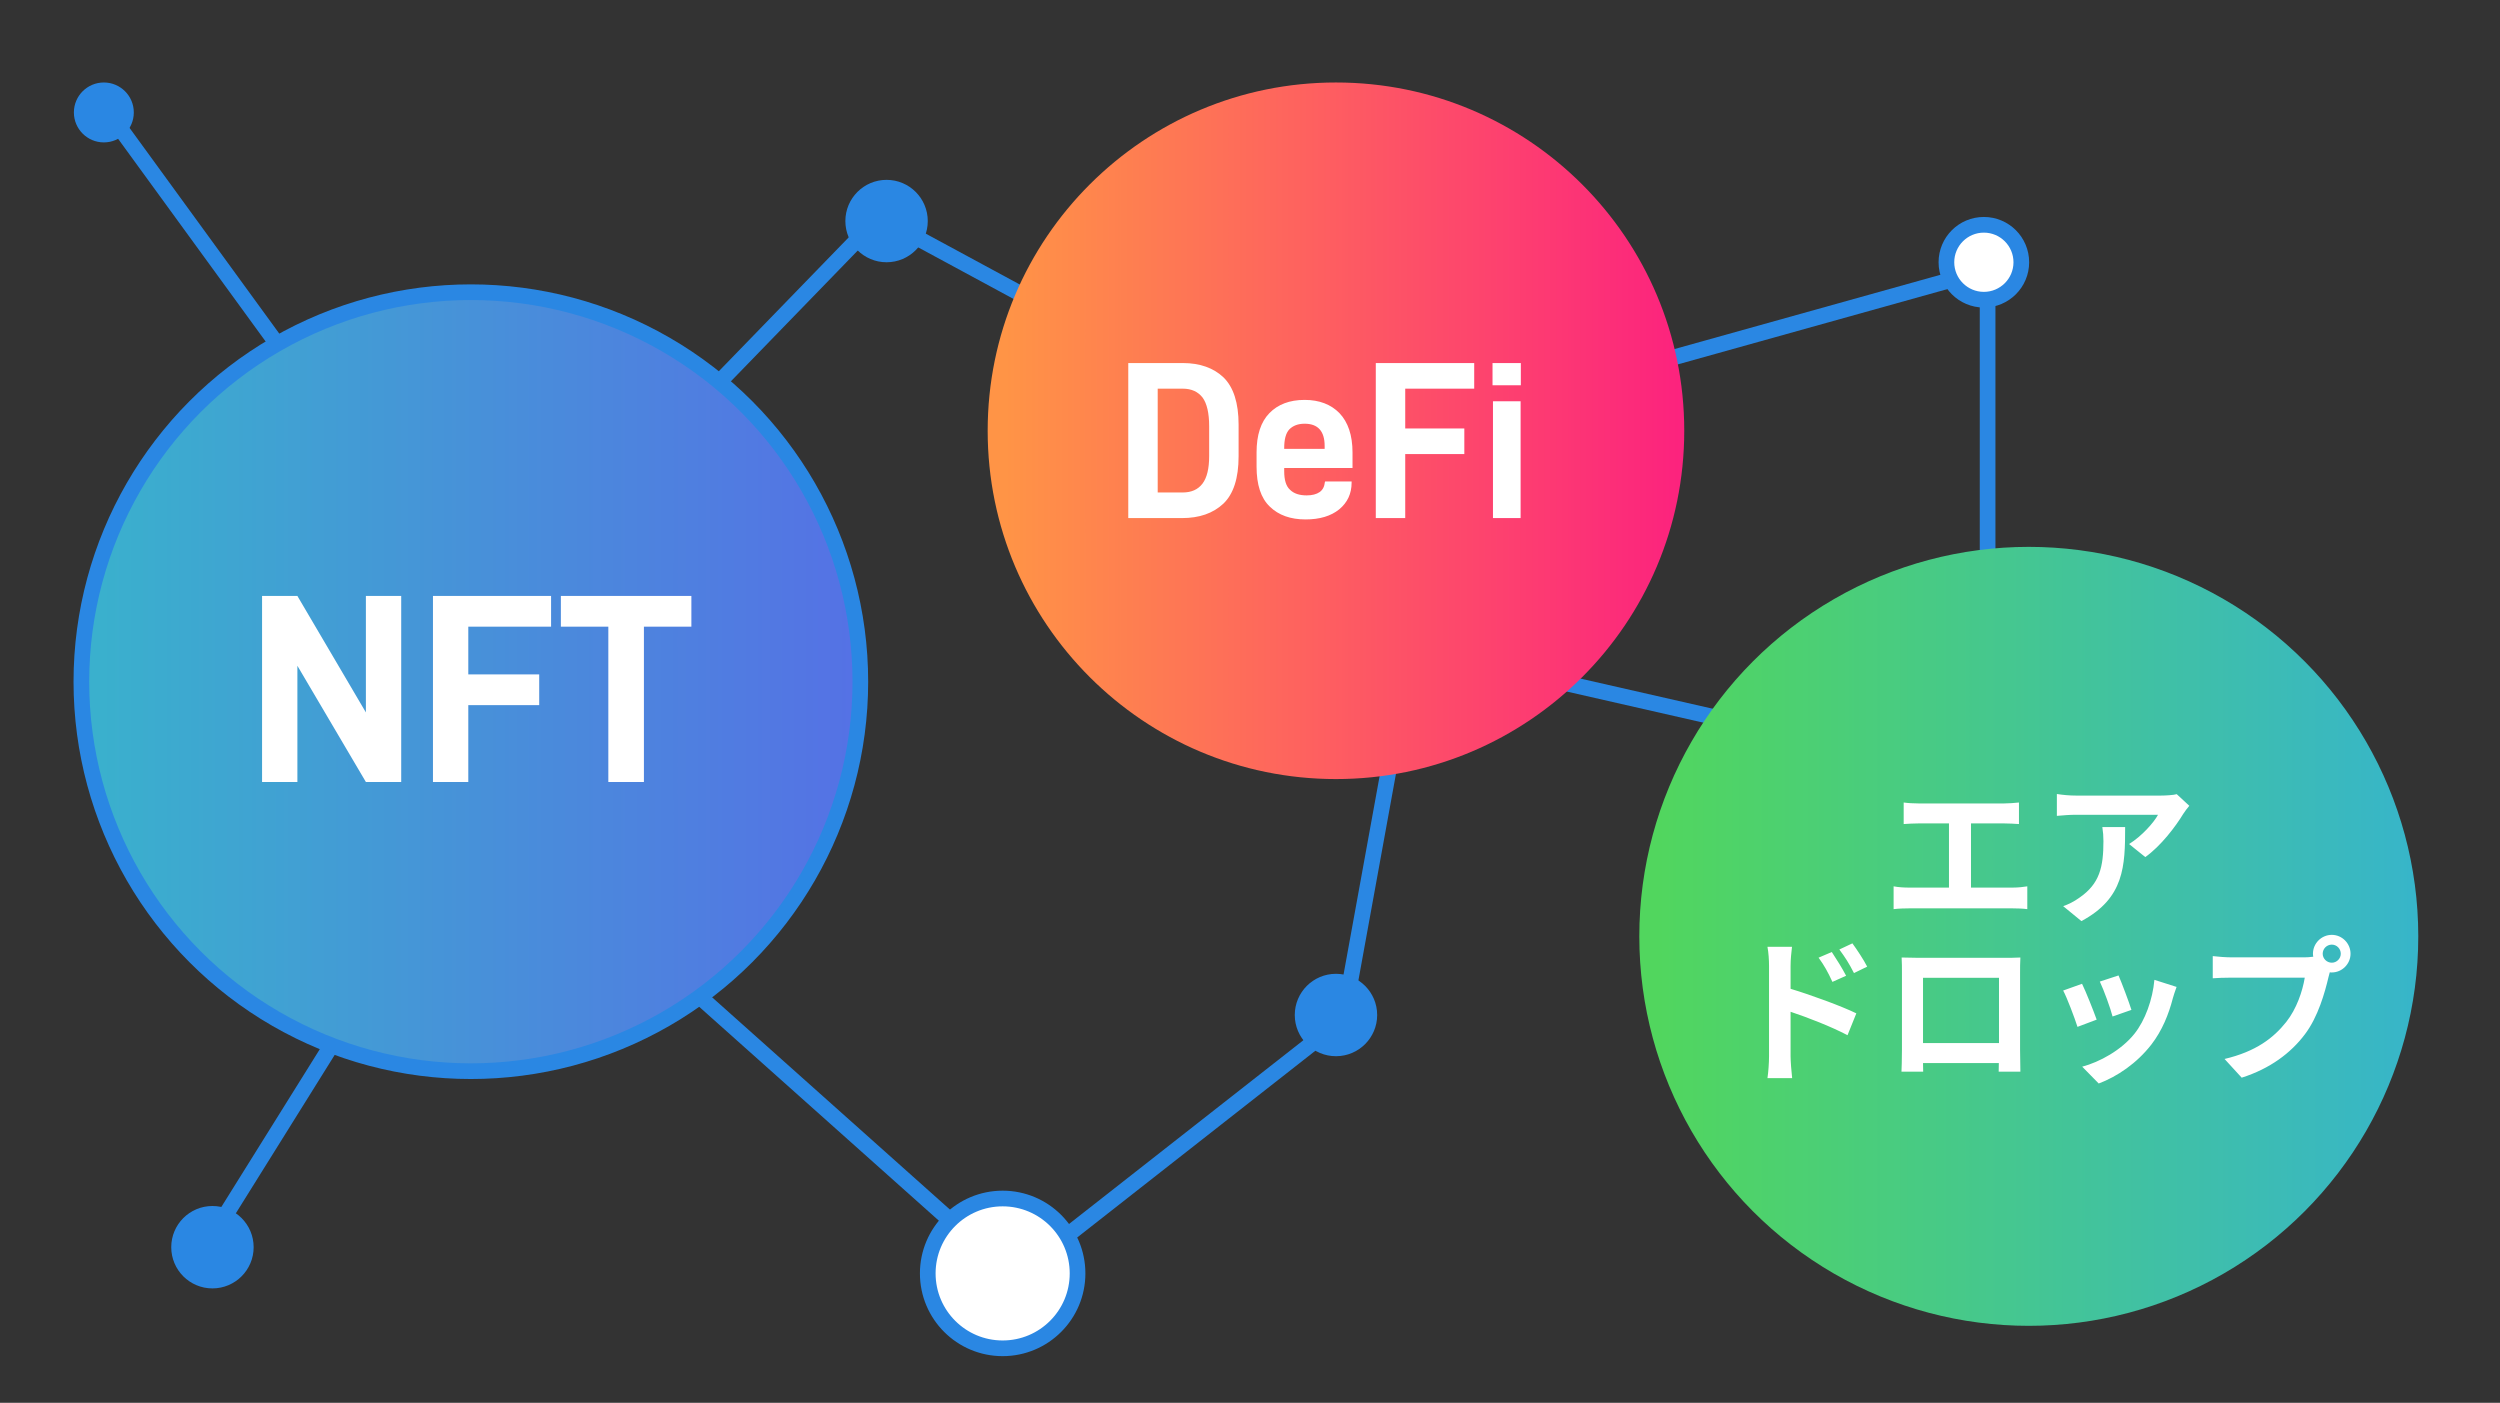
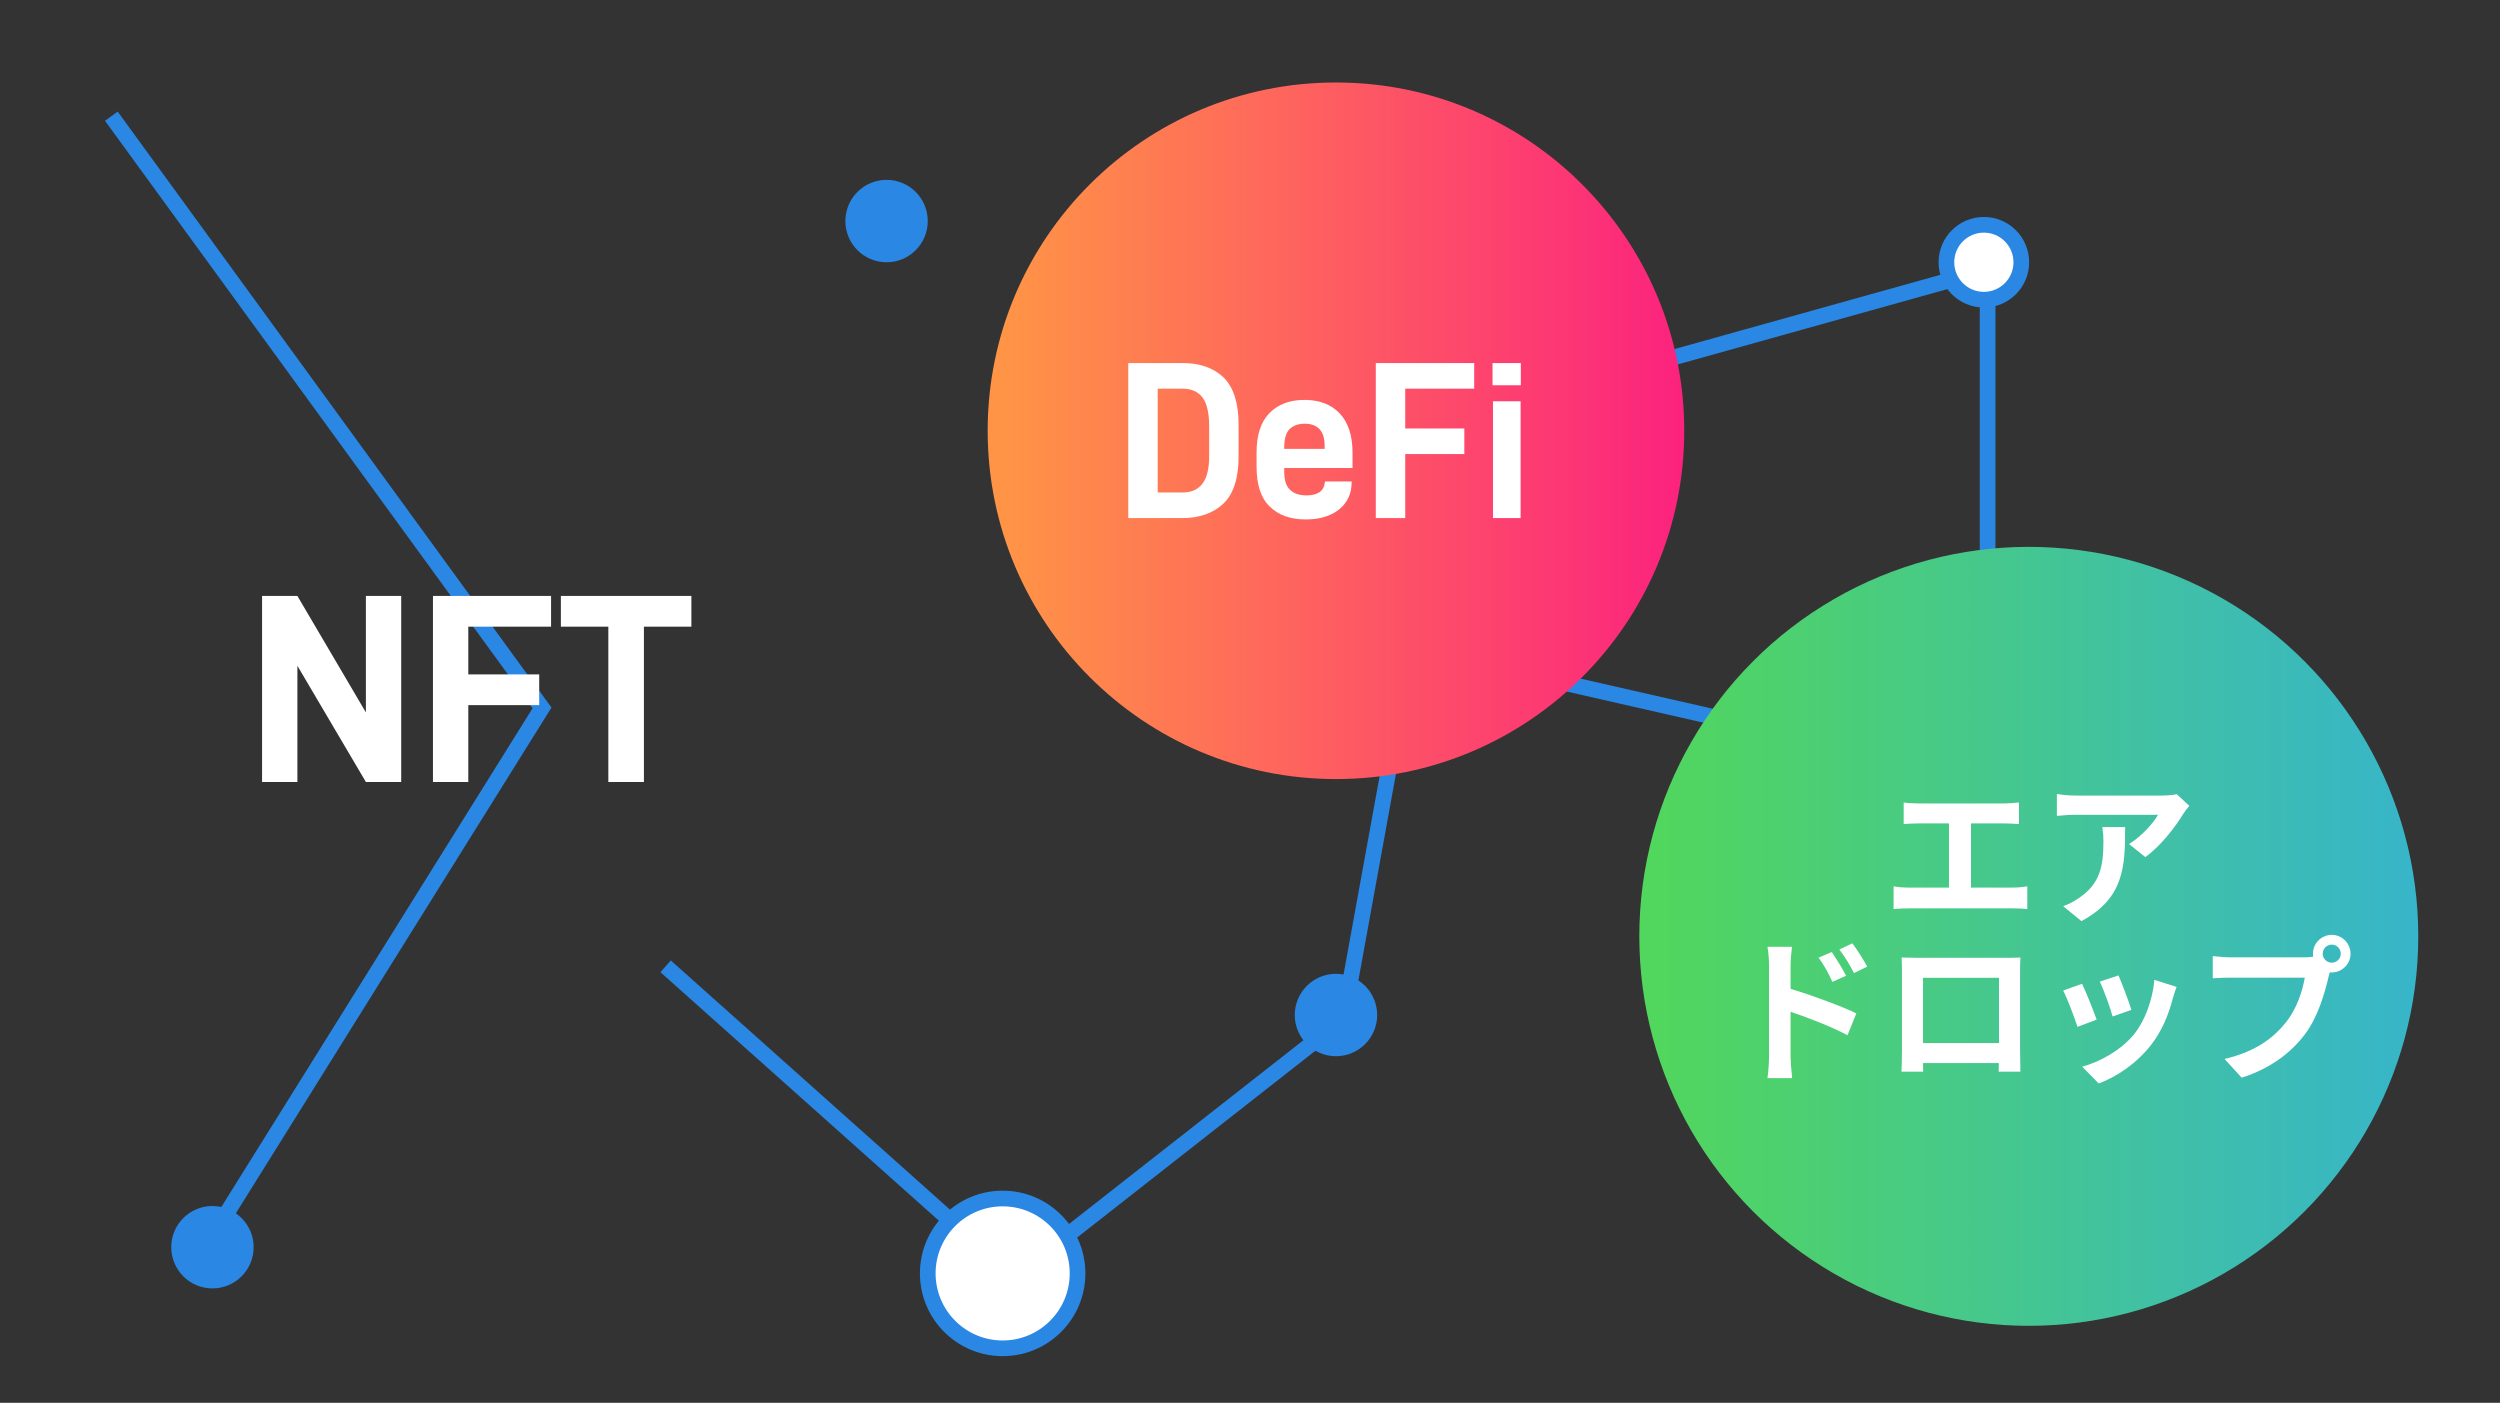
<svg xmlns="http://www.w3.org/2000/svg" viewBox="0 0 319 179" fill="none">
  <rect x="0" y="0" width="319" height="179" fill="#333333" stroke="none" />
  <g stroke="#2A87E3" stroke-width="2">
    <path d="M27.11 157.709L69.162 90.329L14.207 14.826" />
    <path d="M200.574 49.233L253.618 34.419V81.25" />
-     <path d="M81.107 59.746L112.169 27.729L159.001 53.056" />
    <path d="M84.932 123.302L129.373 162.965L171.426 129.993L180.027 82.684L255.531 99.887" stroke="#2A87E3" />
-     <circle cx="60.081" cy="86.984" r="49.698" fill="url(#paint0_linear_1220_1027)" />
    <circle cx="127.939" cy="162.487" r="9.557" fill="white" />
    <circle cx="253.141" cy="33.463" r="4.779" fill="white" />
  </g>
  <g fill="#2A87E3">
    <circle cx="170.47" cy="129.515" r="5.257" />
    <circle cx="27.108" cy="159.143" r="5.257" />
-     <circle cx="13.251" cy="14.348" r="3.823" />
    <circle cx="113.126" cy="28.207" r="5.257" />
  </g>
  <path d="M51.194 76.041V99.781H46.687L37.947 84.952V99.781H33.44V76.041H37.947L46.687 90.904V76.041H51.194ZM59.754 79.963V86.053H68.803V89.975H59.754V99.781H55.246V76.041H70.317V79.963H59.754ZM88.22 79.963H82.164V99.781H77.623V79.963H71.567V76.041H88.22V79.963Z" fill="white" />
  <circle cx="258.874" cy="119.478" r="49.698" fill="url(#paint1_linear_1220_1027)" />
  <path d="M251.499 113.257H256.818C257.54 113.257 258.182 113.177 258.684 113.097V116.007C258.122 115.927 257.279 115.906 256.818 115.906H243.591C242.989 115.906 242.287 115.927 241.624 116.007V113.097C242.247 113.217 242.969 113.257 243.591 113.257H248.689V105.068H244.816C244.274 105.068 243.411 105.109 242.909 105.149V102.399C243.431 102.479 244.254 102.519 244.816 102.519H255.734C256.336 102.519 257.038 102.459 257.62 102.399V105.149C257.018 105.109 256.316 105.068 255.734 105.068H251.499V113.257ZM268.258 105.53H271.168C271.168 110.508 271.068 114.602 265.588 117.532L263.26 115.625C263.902 115.405 264.625 115.063 265.368 114.522C267.917 112.755 268.398 110.628 268.398 107.336C268.398 106.714 268.358 106.172 268.258 105.53ZM277.751 101.335L279.357 102.821C279.136 103.081 278.755 103.563 278.574 103.864C277.631 105.43 275.724 107.959 273.737 109.363L271.67 107.698C273.275 106.714 274.841 104.948 275.363 103.965H264.906C264.063 103.965 263.401 104.025 262.457 104.105V101.315C263.22 101.436 264.063 101.516 264.906 101.516H275.724C276.286 101.516 277.39 101.456 277.751 101.335ZM238.252 123.342L236.567 124.165C235.924 122.901 235.443 122.158 234.7 121.155L236.366 120.372C236.948 121.175 237.791 122.439 238.252 123.342ZM235.563 124.506L233.817 125.289C233.235 124.025 232.793 123.222 232.051 122.198L233.737 121.476C234.299 122.319 235.101 123.603 235.563 124.506ZM228.478 123.242V126.172C231.148 126.975 235.021 128.4 236.868 129.303L235.744 132.093C233.656 130.989 230.646 129.825 228.478 129.103V134.783C228.478 135.344 228.579 136.749 228.679 137.572H225.528C225.648 136.79 225.729 135.565 225.729 134.783V123.242C225.729 122.519 225.668 121.536 225.528 120.813H228.659C228.579 121.516 228.478 122.399 228.478 123.242ZM255.072 124.767H245.377V133.097H255.072V124.767ZM257.761 124.125V133.96C257.761 134.742 257.801 136.669 257.801 136.749H255.031L255.051 135.646H245.377L245.398 136.749H242.628C242.648 136.649 242.688 134.903 242.688 133.94V124.125C242.688 123.563 242.688 122.74 242.648 122.178C243.471 122.198 244.233 122.218 244.775 122.218H255.814C256.316 122.218 257.079 122.218 257.801 122.178C257.761 122.78 257.761 123.523 257.761 124.125ZM270.325 124.466C270.706 125.329 271.69 127.938 271.971 128.862L269.562 129.705C269.321 128.721 268.438 126.293 267.937 125.249L270.325 124.466ZM274.901 125.028L277.731 125.931C277.49 126.574 277.37 126.995 277.249 127.397C276.727 129.424 275.885 131.511 274.52 133.277C272.653 135.686 270.144 137.372 267.796 138.255L265.689 136.107C267.896 135.525 270.686 134 272.352 131.912C273.717 130.206 274.68 127.537 274.901 125.028ZM265.669 125.53C266.17 126.554 267.134 128.982 267.535 130.106L265.087 131.029C264.745 129.946 263.742 127.276 263.26 126.393L265.669 125.53ZM297.54 122.841C298.163 122.841 298.684 122.319 298.684 121.697C298.684 121.054 298.163 120.533 297.54 120.533C296.898 120.533 296.376 121.054 296.376 121.697C296.376 122.319 296.898 122.841 297.54 122.841ZM284.736 122.158H294.028C294.309 122.158 294.731 122.138 295.172 122.078C295.152 121.958 295.132 121.837 295.132 121.697C295.132 120.372 296.216 119.288 297.54 119.288C298.845 119.288 299.929 120.372 299.929 121.697C299.929 123.001 298.845 124.085 297.54 124.085C297.46 124.085 297.36 124.085 297.28 124.065L297.119 124.667C296.657 126.634 295.794 129.745 294.108 131.973C292.302 134.381 289.633 136.368 286.04 137.512L283.852 135.124C287.846 134.18 290.094 132.454 291.72 130.407C293.045 128.741 293.807 126.473 294.088 124.747H284.736C283.812 124.747 282.869 124.787 282.347 124.828V121.998C282.929 122.078 284.073 122.158 284.736 122.158Z" fill="white" />
  <circle cx="170.469" cy="54.967" r="44.442" fill="url(#paint2_linear_1220_1027)" />
  <path d="M143.967 46.325H150.934C153.113 46.325 154.862 46.956 156.124 48.16C157.386 49.393 158.045 51.4 158.045 54.181V58.224C158.045 61.033 157.386 63.041 156.095 64.273C154.776 65.506 153.027 66.108 150.82 66.108H143.967V46.325ZM150.906 62.84C152.024 62.84 152.855 62.467 153.429 61.722C154.002 60.976 154.289 59.801 154.289 58.195V54.382C154.289 52.719 154.002 51.486 153.457 50.74C152.884 49.995 152.053 49.593 150.906 49.593H147.723V62.84H150.906ZM163.864 59.715V60.116C163.864 61.234 164.094 62.037 164.61 62.496C165.097 62.983 165.814 63.212 166.731 63.212C167.42 63.212 167.993 63.069 168.394 62.782C168.796 62.496 168.997 62.066 169.054 61.521L169.083 61.435H172.466V61.578C172.466 63.012 171.921 64.13 170.889 64.99C169.828 65.85 168.394 66.28 166.588 66.28C164.667 66.28 163.147 65.736 162.029 64.646C160.882 63.557 160.338 61.836 160.338 59.542V57.736C160.338 55.5 160.882 53.837 161.972 52.719C163.061 51.6 164.552 51.027 166.473 51.027C168.337 51.027 169.828 51.6 170.918 52.719C172.007 53.865 172.581 55.528 172.581 57.736V59.715H163.864ZM164.524 54.783C164.065 55.27 163.864 56.073 163.864 57.191V57.277H169.025V56.905C169.025 55.012 168.165 54.066 166.473 54.066C165.613 54.066 164.983 54.324 164.524 54.783ZM179.307 49.593V54.668H186.848V57.937H179.307V66.108H175.551V46.325H188.109V49.593H179.307ZM190.503 51.199H194.03V66.108H190.503V51.199ZM190.446 46.325H194.058V49.163H190.446V46.325Z" fill="white" />
  <defs>
    <linearGradient id="paint0_linear_1220_1027" x1="12.868" y1="83.257" x2="109.779" y2="83.257" gradientUnits="userSpaceOnUse">
      <stop stop-color="#3AB0CD" />
      <stop offset="1" stop-color="#5571E5" />
    </linearGradient>
    <linearGradient id="paint1_linear_1220_1027" x1="211.661" y1="115.751" x2="308.572" y2="115.751" gradientUnits="userSpaceOnUse">
      <stop stop-color="#51D65E" />
      <stop offset="1" stop-color="#37B5CA" />
    </linearGradient>
    <linearGradient id="paint2_linear_1220_1027" x1="128.249" y1="51.634" x2="214.911" y2="51.634" gradientUnits="userSpaceOnUse">
      <stop stop-color="#FF9446" />
      <stop offset="1" stop-color="#FC227E" />
    </linearGradient>
  </defs>
</svg>